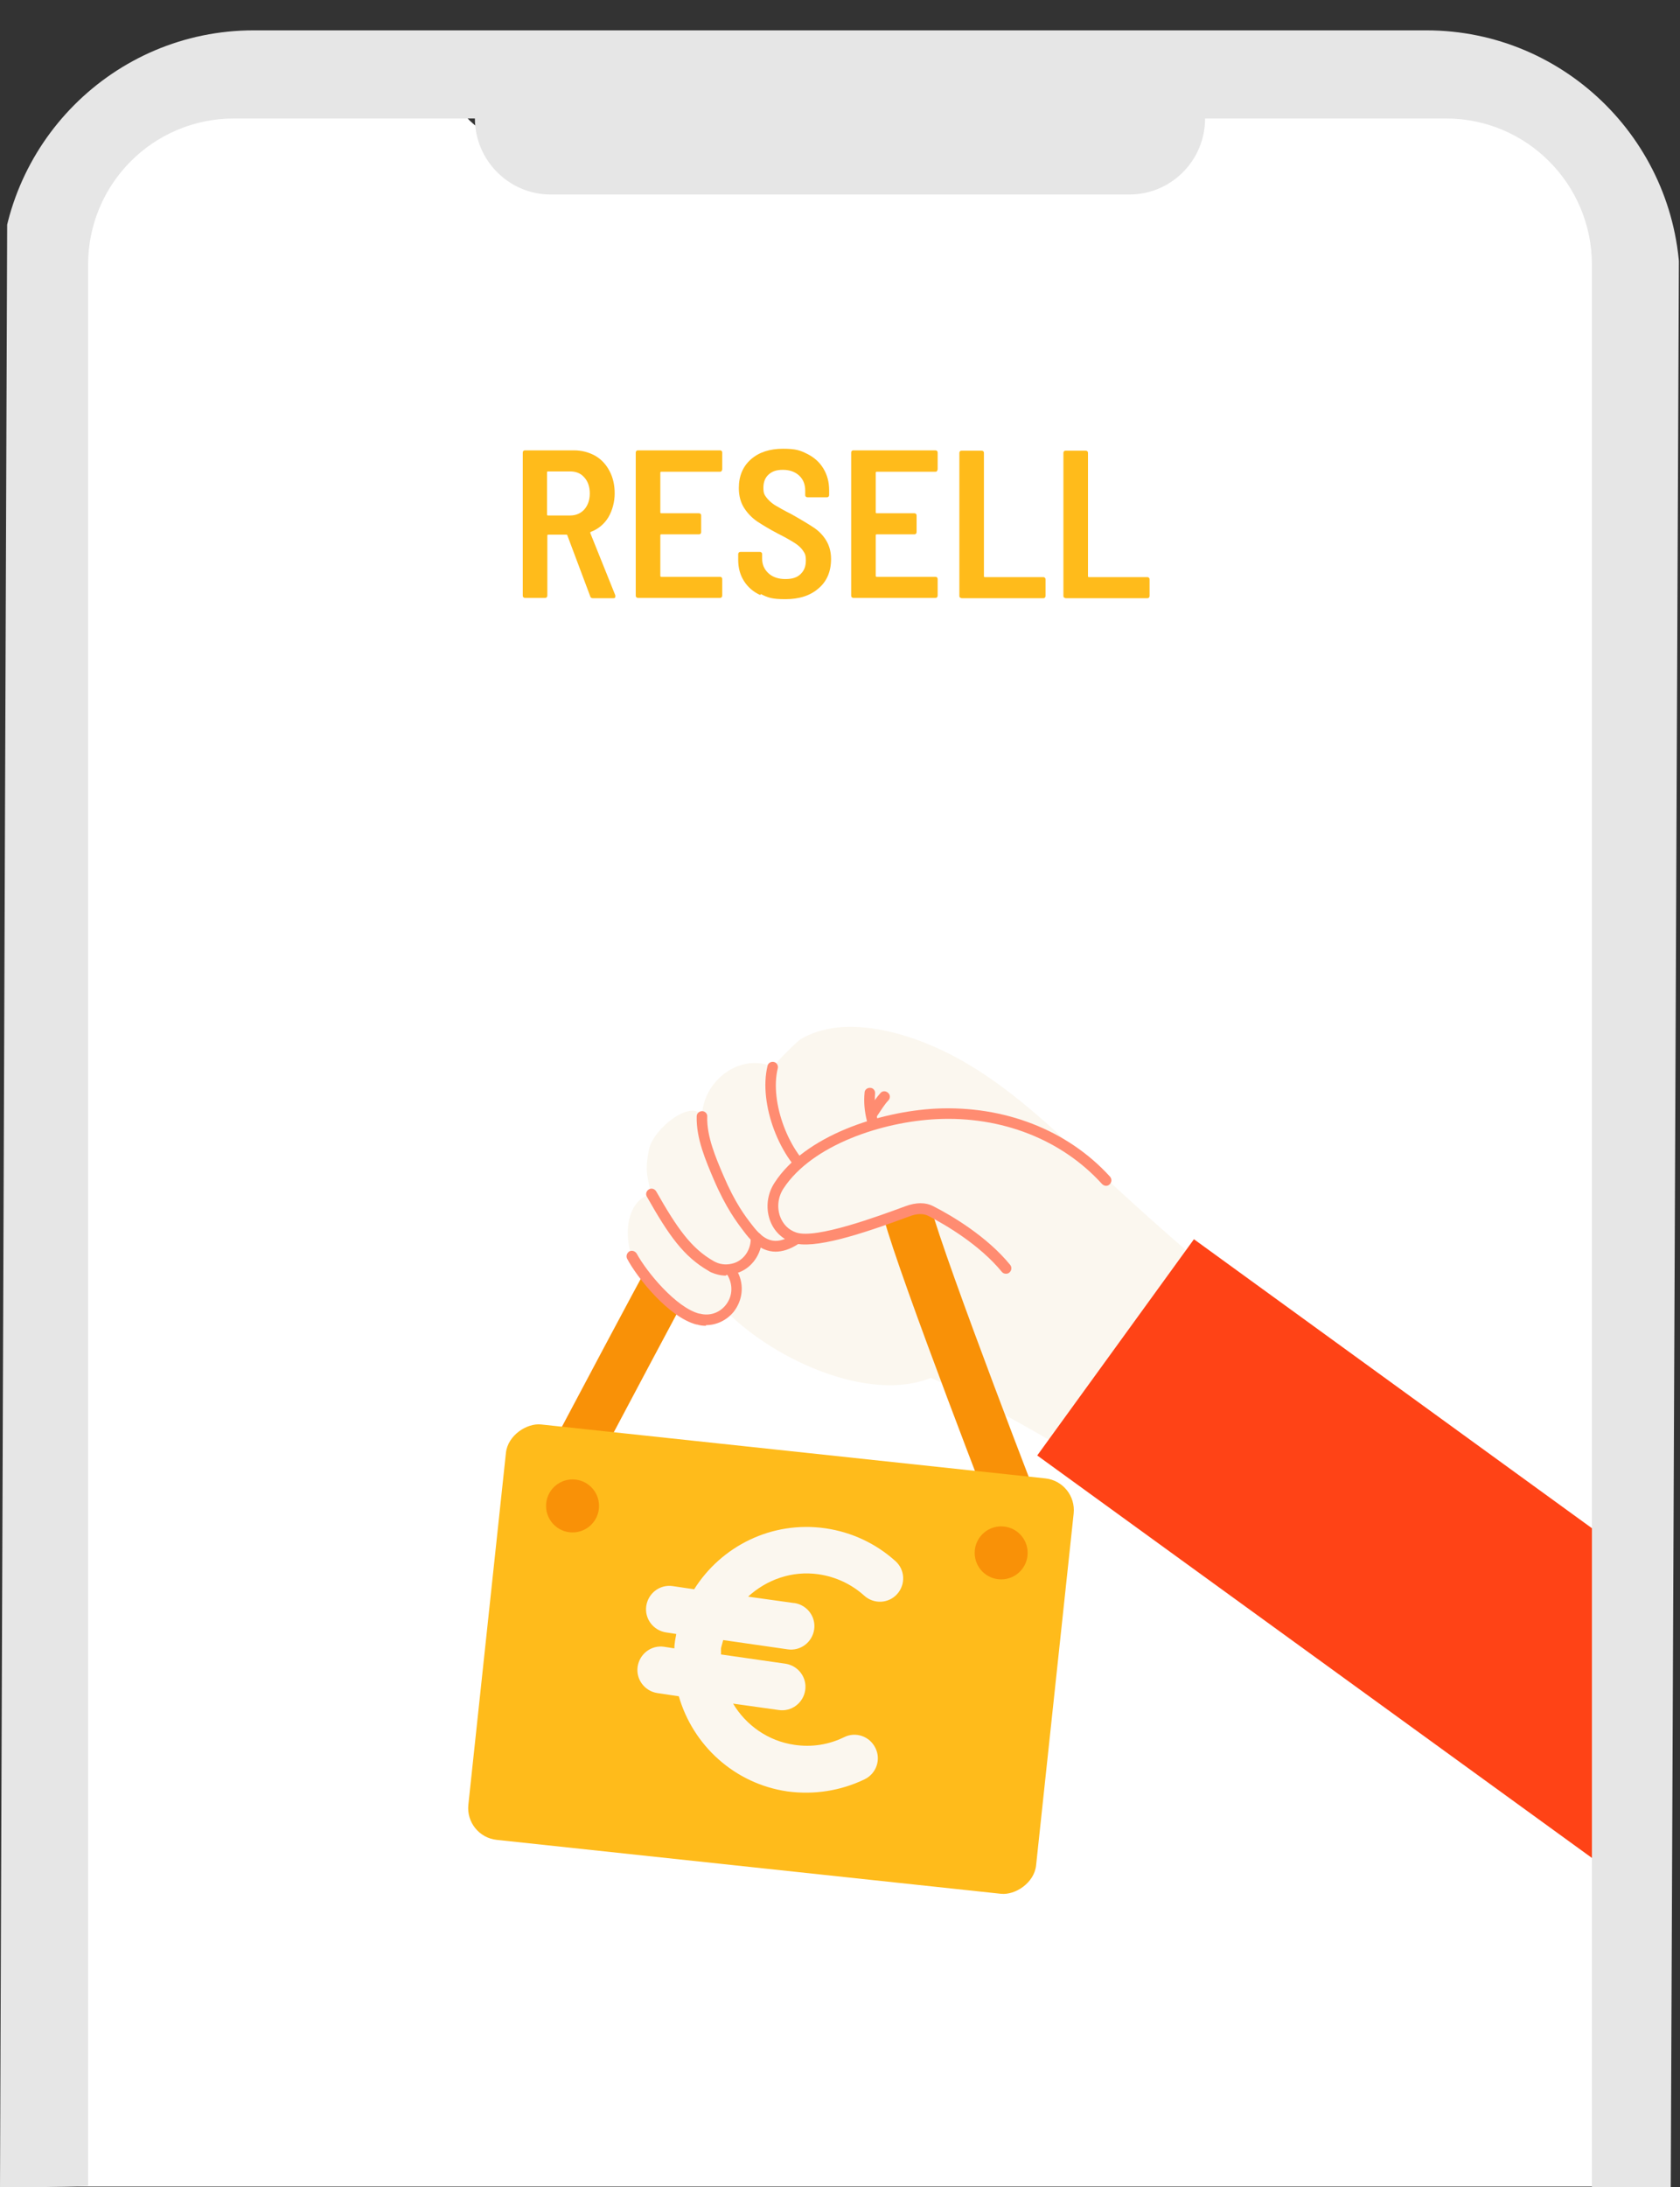
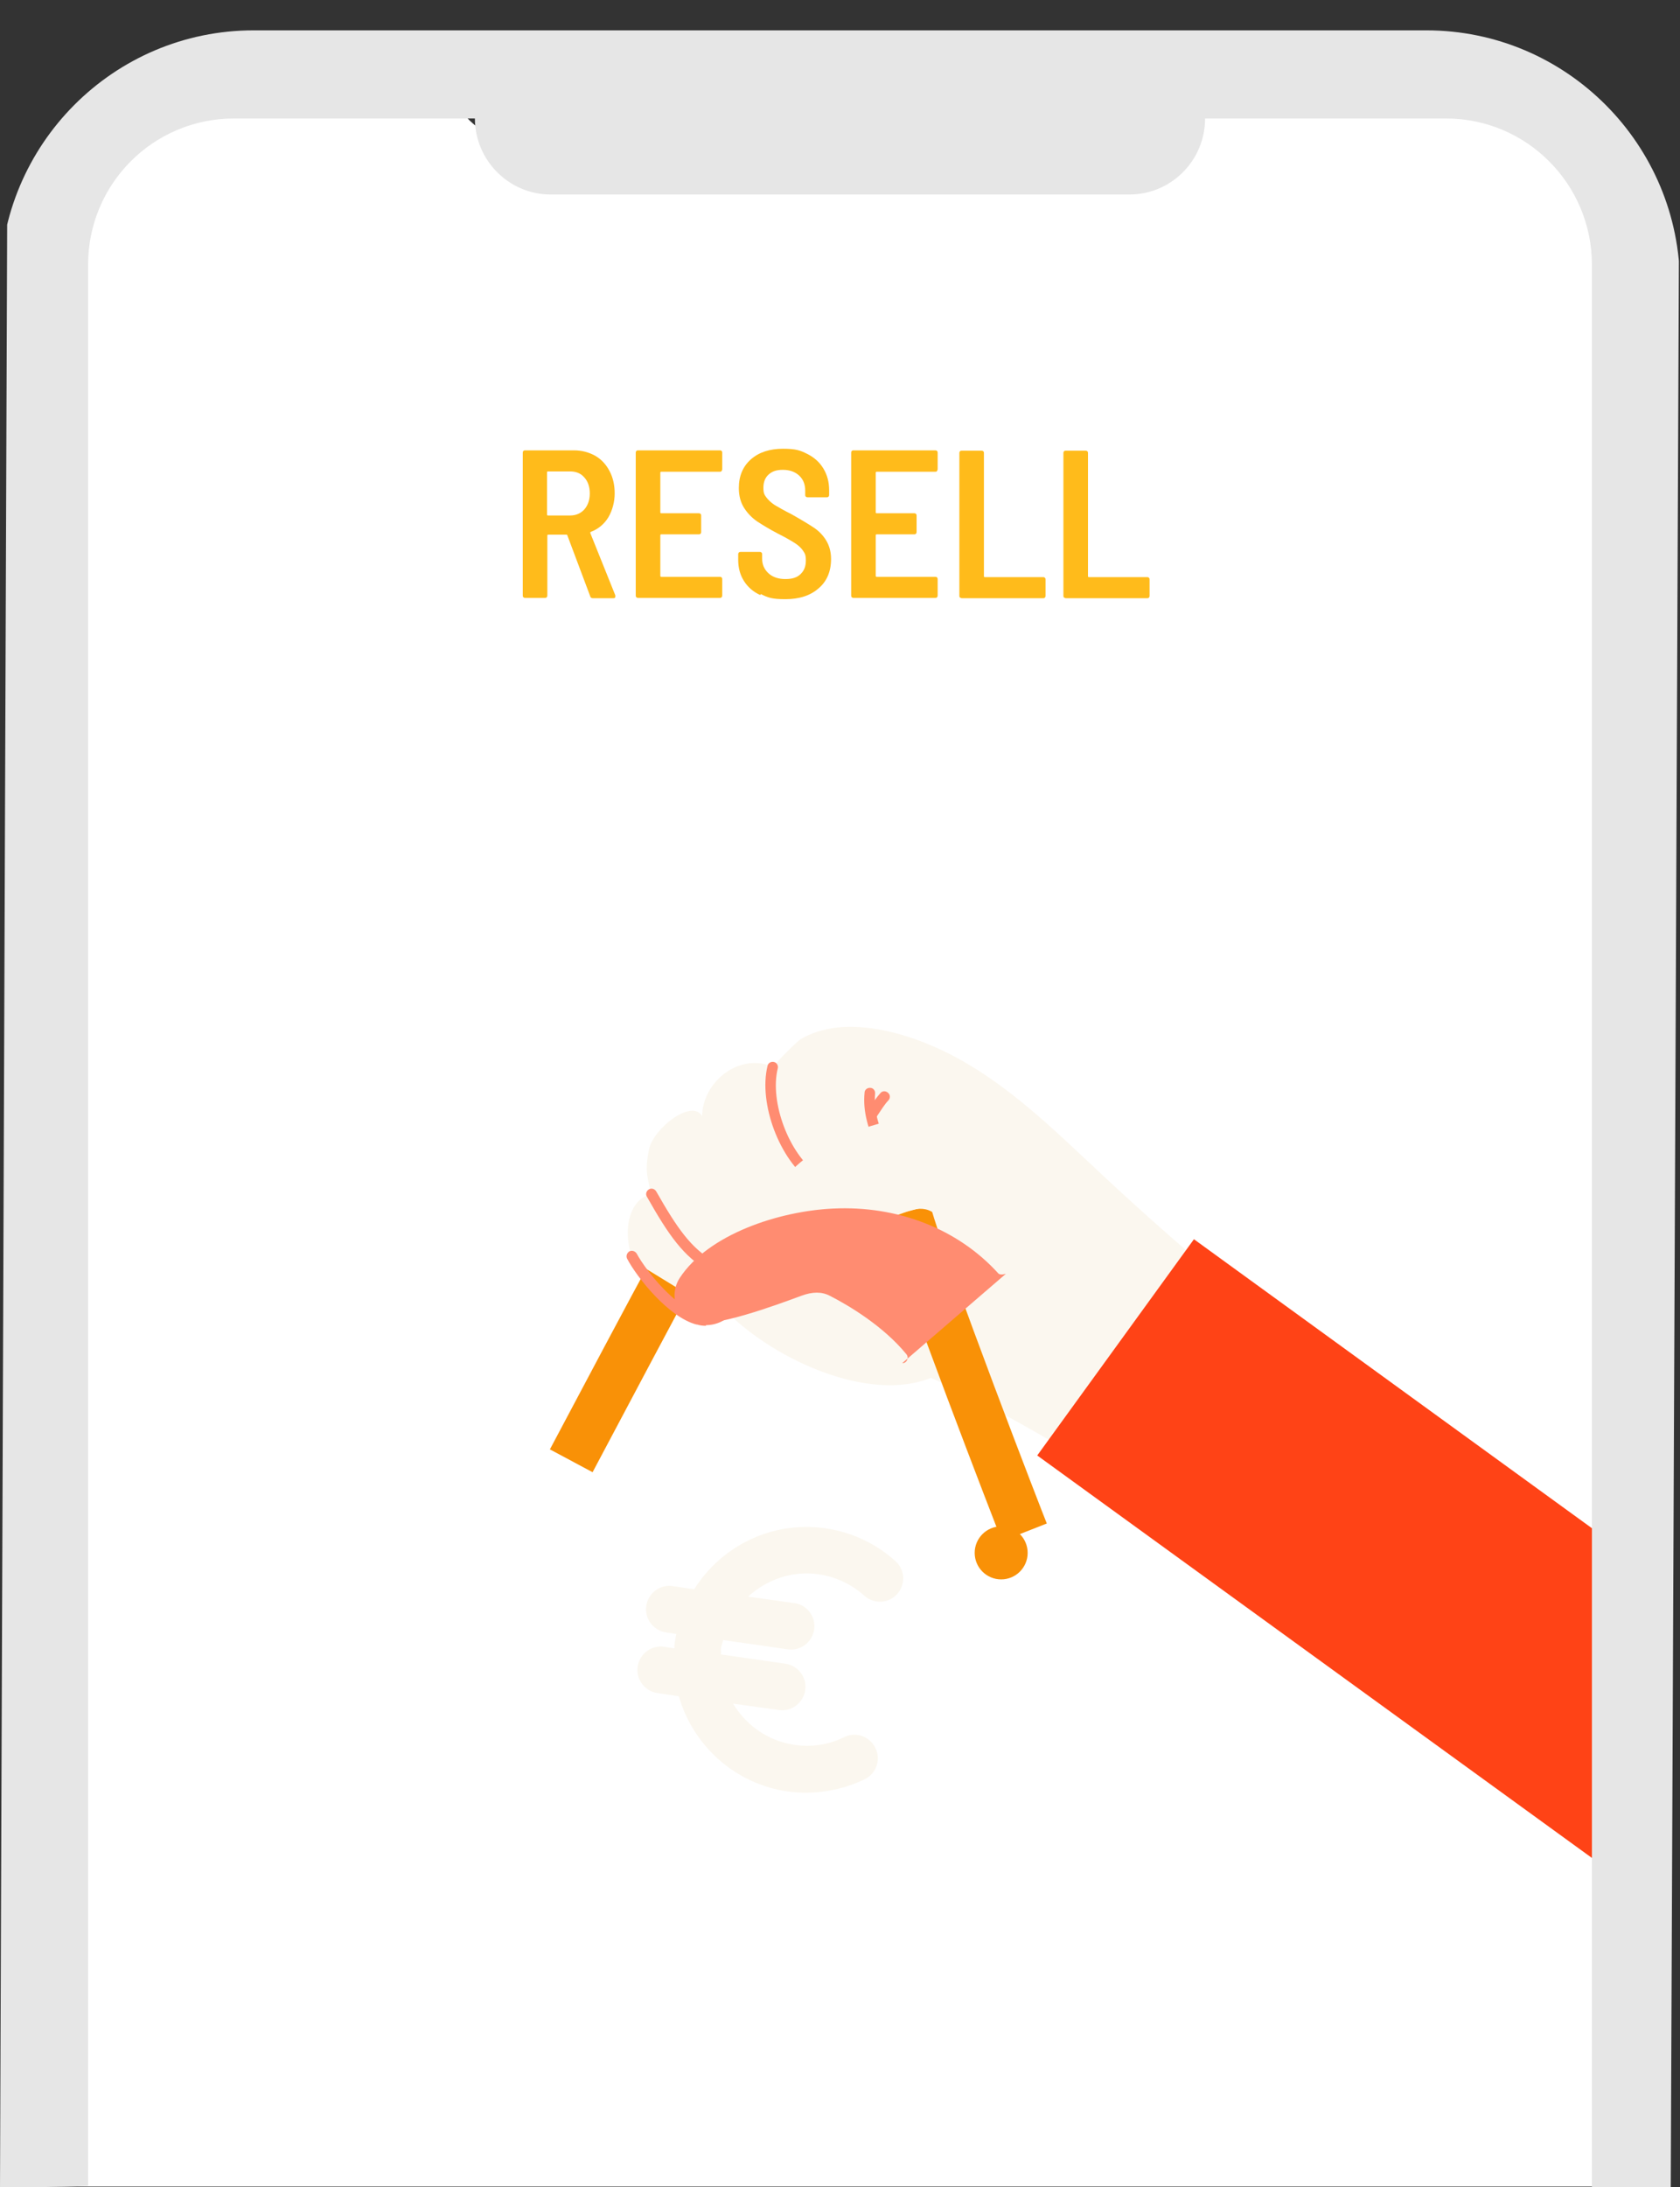
<svg xmlns="http://www.w3.org/2000/svg" id="Ebene_1" version="1.1" viewBox="0 0 526.4 684.8">
  <rect x="0" y="0" width="526.4" height="684.8" fill="#333333" stroke="none" />
  <defs>
    <style>
      .st0 {
        fill: none;
      }

      .st1 {
        fill: #fbf7ef;
      }

      .st2 {
        fill: #e6e6e6;
      }

      .st3 {
        fill: #ff4316;
      }

      .st4 {
        fill: #f99107;
      }

      .st5 {
        fill: #fff;
      }

      .st6 {
        fill: #ffbb1b;
      }

      .st7 {
        fill: #ff8c71;
      }

      .st8 {
        clip-path: url(#clippath);
      }
    </style>
    <clipPath id="clippath">
      <polygon class="st0" points="2.5 0 526.4 0 523.5 684.8 0 684.8 2.5 0" />
    </clipPath>
  </defs>
  <path class="st5" d="M507.6,684.8V67.3c0-25.8-21.6-46.7-48-46.7h-79.3c0,13.4-11.2,24.3-24.9,24.3h-190.6c-13.7,0-24.9-10.9-24.9-24.3H60.5c-26.5,0-48,20.9-48,46.7v617.3h495.2-.2v.2h.1Z" />
  <g>
    <path class="st1" d="M460.8,456.7c-44.7-25-93.8-68.7-114.2-87.7-17-15.8-33.8-33-55.6-42-8.6-3.6-19.3-6.3-28.6-5.3-4.1.5-8.1,1.6-11.6,3.7-.9.6-9.1,8.4-8.2,8.8-10.7-5-22.5,4.4-22.6,15.3-3.1-5.7-15.5,3.9-16.7,10.6-.9,5.1-1.1,6.7.8,13.8-8,1.6-10,14.7-3.6,25s15.9,17.3,27.4,12c15.2,15.1,44.6,28.3,63.8,20.5,43.2,19,130.3,78.8,130.3,78.8l38.8-53.6h0Z" />
    <path class="st7" d="M255.3,370.5c-.3,0-.7-.1-1-.3-10-6.9-16.7-24.7-13.8-36.5.2-.9,1.1-1.4,2-1.2.9.2,1.4,1.1,1.2,2-2.6,10.5,3.5,26.8,12.4,33,.8.5,1,1.6.4,2.3-.3.5-.9.7-1.4.7h.2Z" />
    <path class="st7" d="M276.4,361.2c-.7,0-1.3-.4-1.6-1.1-2.7-6.7-4.5-11.9-3.9-18,0-.9.9-1.6,1.8-1.5.9,0,1.6.9,1.5,1.8-.5,5.4,1.1,10,3.7,16.5.4.9,0,1.8-.9,2.2-.2,0-.4.1-.6.1h0Z" />
    <path class="st7" d="M273.2,350.4c-.3,0-.7-.1-1-.3-.8-.5-.9-1.6-.4-2.3.1-.2.3-.4.5-.7.9-1.4,2.4-3.6,3.6-4.9.6-.7,1.7-.7,2.4,0,.7.6.7,1.7,0,2.4-1,1-2.4,3.2-3.2,4.4-.2.3-.4.6-.5.8-.3.5-.9.7-1.4.7h0Z" />
-     <path class="st7" d="M243.1,391.9c-5.2,0-8.5-4.3-10-6.3-2.2-2.9-5.6-7.3-9.5-16.4-2.4-5.7-5.5-12.7-5.3-19.7,0-.9.8-1.6,1.7-1.6s1.7.8,1.6,1.7c-.2,6.2,2.7,12.9,5,18.3,3.7,8.7,6.9,12.9,9.1,15.7,3.5,4.6,7,6.8,12.9,2.9.8-.5,1.8-.3,2.3.5s.3,1.8-.5,2.3c-2.8,1.9-5.3,2.6-7.5,2.6h.2Z" />
    <path class="st3" d="M510.6,577.5c2.8-9.5,2.4-19.4,2-29.3-.9-20-.4-40-.4-60l-138.1-100.2-49.1,67.7,183.3,132.9c.5-3.7,1.2-7.5,2.3-11.2h0Z" />
    <path class="st4" d="M313.9,482.4c-1.3-3.3-32-82.4-37-101.1l14.6-3.9c4.8,18,36.1,98.8,36.5,99.6l-14,5.5h-.1Z" />
    <path class="st4" d="M185.6,460.9l-13.3-7.1c6.8-12.8,28.9-54.5,30.2-56.5l12.9,7.9c-1.2,2-18.4,34.4-29.7,55.7h0Z" />
-     <rect class="st6" x="176.2" y="430" width="130.8" height="178.9" rx="10" ry="10" transform="translate(-300.6 704.5) rotate(-83.9)" />
-     <circle class="st4" cx="179.4" cy="471.5" r="8.3" />
    <circle class="st4" cx="313.7" cy="486.2" r="8.3" />
    <path class="st1" d="M248.9,501.9c4,.6,6.8,4.3,6.2,8.3-.6,4-4.3,6.8-8.3,6.2l-20.2-2.9c-.2.8-.4,1.5-.6,2.2s0,1.5-.1,2.3l20.2,2.9c4,.6,6.8,4.3,6.2,8.3s-4.3,6.8-8.3,6.2l-14.3-2c4,6.7,10.9,11.7,19.2,12.9,5.4.8,10.7,0,15.6-2.4,3.6-1.8,8-.3,9.8,3.4,1.8,3.6.3,8-3.4,9.8-7.5,3.6-15.8,4.9-24.1,3.8-16.7-2.4-29.7-14.5-34.1-29.8l-6.7-1c-4-.6-6.8-4.3-6.2-8.3s4.3-6.8,8.3-6.2l3.2.5c0-.8.1-1.5.2-2.3s.3-1.5.4-2.2l-3.2-.5c-4-.6-6.8-4.3-6.2-8.3s4.3-6.8,8.3-6.2l6.7,1c8.5-13.5,24.3-21.5,41.1-19.1,8.3,1.2,15.9,4.8,22,10.3,3,2.7,3.2,7.3.5,10.3s-7.3,3.2-10.3.5c-4-3.6-8.9-5.9-14.3-6.7-8.4-1.2-16.3,1.7-22.1,7l14.3,2h.2Z" />
    <g>
      <path class="st1" d="M346.6,369.6c-13.5-14.9-33.5-21.8-53.1-20.8-17.1.9-40,8.3-49.3,22.4-3.7,5.8-1.9,14,4.8,16.3s25.8-4.7,35.3-8.2c2.5-.9,5.1-1.3,7.5,0,5.7,3,16.4,9.3,23.5,17.9" />
-       <path class="st7" d="M315.2,398.8c-.5,0-1-.2-1.3-.6-6.9-8.4-17.4-14.6-23-17.5-1.6-.8-3.6-.8-6.1.2-15.1,5.6-30,10.4-36.4,8.2-3.4-1.2-6-3.7-7.2-7.2-1.3-3.8-.8-8.1,1.5-11.6,9.5-14.7,32.9-22.3,50.6-23.2,21.4-1,41.2,6.7,54.5,21.3.6.7.6,1.7-.1,2.4s-1.7.6-2.4-.1c-12.6-13.9-31.5-21.3-51.8-20.3-16.9.8-39,8-48,21.7-1.7,2.6-2.1,5.8-1.1,8.7.9,2.5,2.7,4.3,5.1,5.1,6.2,2.1,25.7-5.1,34.1-8.2,3.5-1.3,6.4-1.3,8.9,0,5.9,3,16.8,9.5,24,18.3.6.7.5,1.8-.2,2.4-.3.3-.7.4-1.1.4h0Z" />
+       <path class="st7" d="M315.2,398.8s-1.7.6-2.4-.1c-12.6-13.9-31.5-21.3-51.8-20.3-16.9.8-39,8-48,21.7-1.7,2.6-2.1,5.8-1.1,8.7.9,2.5,2.7,4.3,5.1,5.1,6.2,2.1,25.7-5.1,34.1-8.2,3.5-1.3,6.4-1.3,8.9,0,5.9,3,16.8,9.5,24,18.3.6.7.5,1.8-.2,2.4-.3.3-.7.4-1.1.4h0Z" />
    </g>
    <g>
-       <path class="st1" d="M229.1,398.2l.6,1.2c3.7,7.3-2.9,15.8-10.9,13.8h-.2c-8-2.1-17.5-13.9-20.7-19.7" />
      <path class="st7" d="M221.2,415.1c-.9,0-1.9-.1-2.8-.4h-.2c-8.7-2.3-18.6-14.7-21.7-20.6-.4-.8-.1-1.8.7-2.3.8-.4,1.8-.1,2.3.7,3.1,5.7,12.3,16.9,19.6,18.8h.2c3,.8,6.1-.2,8.1-2.7s2.3-5.8.9-8.7l-.6-1.2c-.4-.8,0-1.8.7-2.2.8-.4,1.8,0,2.2.7l.6,1.2c2,4,1.5,8.7-1.3,12.3-2.2,2.7-5.4,4.2-8.7,4.2h0v.2Z" />
    </g>
    <path class="st7" d="M227.5,399.4c-1.6,0-3.2-.4-4.6-1-.3-.1-.6-.3-.9-.5-7.8-4.5-12.4-11-19.3-23.2-.5-.8-.2-1.8.6-2.3s1.8-.2,2.3.6c6.6,11.6,11,17.9,18.1,21.9.2.1.4.2.6.3,1.7.8,3.7.9,5.6.3,2.9-.9,5-3.6,5.3-6.9v-1.2c.2-.9,1.1-1.6,2-1.5s1.6.9,1.5,1.8v1.2c-.6,4.6-3.6,8.4-7.8,9.7-1.1.4-2.3.6-3.4.6h0v.2h0Z" />
  </g>
  <g class="st8">
    <path class="st2" d="M447,9.5H79.5C35.6,9.5,0,45.2,0,89.2v595.6c9.2,0,18.3,0,27.6-.4V82.9c0-25.3,20.4-45.8,45.7-45.8h75.5c0,13.1,10.7,23.8,23.7,23.8h181.4c13.1,0,23.7-10.7,23.7-23.8h75.5c25.2,0,45.7,20.5,45.7,45.8v601.9h27.6V89.2c0-44-35.6-79.7-79.5-79.7h.1,0Z" />
  </g>
  <g>
    <path class="st6" d="M184.9,186.6l-7.1-18.9c0-.2-.2-.3-.3-.3h-5.7c-.2,0-.3.1-.3.3v18.7c0,.2,0,.4-.2.6s-.3.2-.6.2h-6.1c-.2,0-.4,0-.6-.2-.2-.2-.2-.3-.2-.6v-44.6c0-.2,0-.4.2-.6.2-.2.3-.2.6-.2h15.2c2.5,0,4.7.6,6.7,1.7,1.9,1.1,3.4,2.7,4.5,4.8s1.6,4.4,1.6,7-.7,5.3-2,7.5c-1.3,2.1-3.1,3.6-5.4,4.5-.2,0-.3.2-.2.5l7.8,19.4c0,0,0,.2,0,.4,0,.4-.2.5-.7.5h-6.3c-.5,0-.8-.2-.9-.7ZM171.4,148v13.1c0,.2.1.3.3.3h6.9c1.8,0,3.3-.6,4.5-1.9,1.1-1.3,1.7-2.9,1.7-5s-.6-3.8-1.7-5c-1.1-1.3-2.6-1.9-4.5-1.9h-6.9c-.2,0-.3.1-.3.3Z" />
    <path class="st6" d="M226.1,147.5c-.2.2-.3.2-.6.2h-18.3c-.2,0-.3.1-.3.3v12.4c0,.2.1.3.3.3h11.7c.2,0,.4,0,.6.2.2.2.2.3.2.6v5c0,.2,0,.4-.2.6s-.3.2-.6.2h-11.7c-.2,0-.3.1-.3.3v12.7c0,.2.1.3.3.3h18.3c.2,0,.4,0,.6.2.2.2.2.3.2.6v5c0,.2,0,.4-.2.6-.2.2-.3.2-.6.2h-25.5c-.2,0-.4,0-.6-.2-.2-.2-.2-.3-.2-.6v-44.6c0-.2,0-.4.2-.6.2-.2.3-.2.6-.2h25.5c.2,0,.4,0,.6.2.2.2.2.3.2.6v5c0,.2,0,.4-.2.6Z" />
    <path class="st6" d="M238.2,186.3c-2.2-1-3.9-2.5-5.1-4.4-1.2-1.9-1.8-4.1-1.8-6.6v-1.7c0-.2,0-.4.2-.6.2-.2.3-.2.6-.2h5.9c.2,0,.4,0,.6.2.2.2.2.3.2.6v1.3c0,1.9.7,3.4,2,4.6,1.3,1.2,3.1,1.8,5.3,1.8s3.7-.5,4.8-1.6c1.1-1.1,1.6-2.4,1.6-4.2s-.3-2.2-.9-3.1c-.6-.9-1.5-1.7-2.6-2.4-1.1-.7-2.8-1.7-5.2-2.9-2.7-1.4-4.8-2.7-6.5-3.8-1.6-1.1-3-2.5-4.1-4.2-1.1-1.7-1.7-3.8-1.7-6.3,0-3.8,1.3-6.8,3.8-9,2.5-2.2,5.9-3.3,10-3.3s5.4.5,7.6,1.6c2.2,1.1,3.9,2.6,5.1,4.6s1.8,4.2,1.8,6.8v1.4c0,.2,0,.4-.2.6-.2.2-.3.2-.6.2h-5.9c-.2,0-.4,0-.6-.2-.2-.2-.2-.3-.2-.6v-1.3c0-1.9-.6-3.5-1.9-4.7-1.3-1.2-3-1.8-5.1-1.8s-3.4.5-4.5,1.5c-1.1,1-1.6,2.4-1.6,4.1s.3,2.2.9,3c.6.8,1.4,1.6,2.6,2.4,1.2.7,2.9,1.7,5.3,2.9,3.2,1.8,5.5,3.2,7,4.2,1.5,1,2.8,2.3,3.8,3.9,1,1.6,1.6,3.6,1.6,5.9,0,3.9-1.3,7-3.9,9.2-2.6,2.3-6.1,3.4-10.4,3.4s-5.5-.5-7.7-1.6Z" />
    <path class="st6" d="M293.6,147.5c-.2.2-.3.2-.6.2h-18.3c-.2,0-.3.1-.3.3v12.4c0,.2.1.3.3.3h11.7c.2,0,.4,0,.6.2.2.2.2.3.2.6v5c0,.2,0,.4-.2.6-.2.2-.3.2-.6.2h-11.7c-.2,0-.3.1-.3.3v12.7c0,.2.1.3.3.3h18.3c.2,0,.4,0,.6.2.2.2.2.3.2.6v5c0,.2,0,.4-.2.6-.2.2-.3.2-.6.2h-25.5c-.2,0-.4,0-.6-.2-.2-.2-.2-.3-.2-.6v-44.6c0-.2,0-.4.2-.6.2-.2.3-.2.6-.2h25.5c.2,0,.4,0,.6.2.2.2.2.3.2.6v5c0,.2,0,.4-.2.6Z" />
    <path class="st6" d="M300.8,187.1c-.2-.2-.2-.3-.2-.6v-44.6c0-.2,0-.4.2-.6.2-.2.3-.2.6-.2h6.1c.2,0,.4,0,.6.2.2.2.2.3.2.6v38.5c0,.2.1.3.3.3h18.2c.2,0,.4,0,.6.2.2.2.2.3.2.6v5c0,.2,0,.4-.2.6-.2.2-.3.2-.6.2h-25.3c-.2,0-.4,0-.6-.2Z" />
    <path class="st6" d="M333.4,187.1c-.2-.2-.2-.3-.2-.6v-44.6c0-.2,0-.4.2-.6.2-.2.3-.2.6-.2h6.1c.2,0,.4,0,.6.2.2.2.2.3.2.6v38.5c0,.2.1.3.3.3h18.2c.2,0,.4,0,.6.2.2.2.2.3.2.6v5c0,.2,0,.4-.2.6-.2.2-.3.2-.6.2h-25.3c-.2,0-.4,0-.6-.2Z" />
  </g>
</svg>